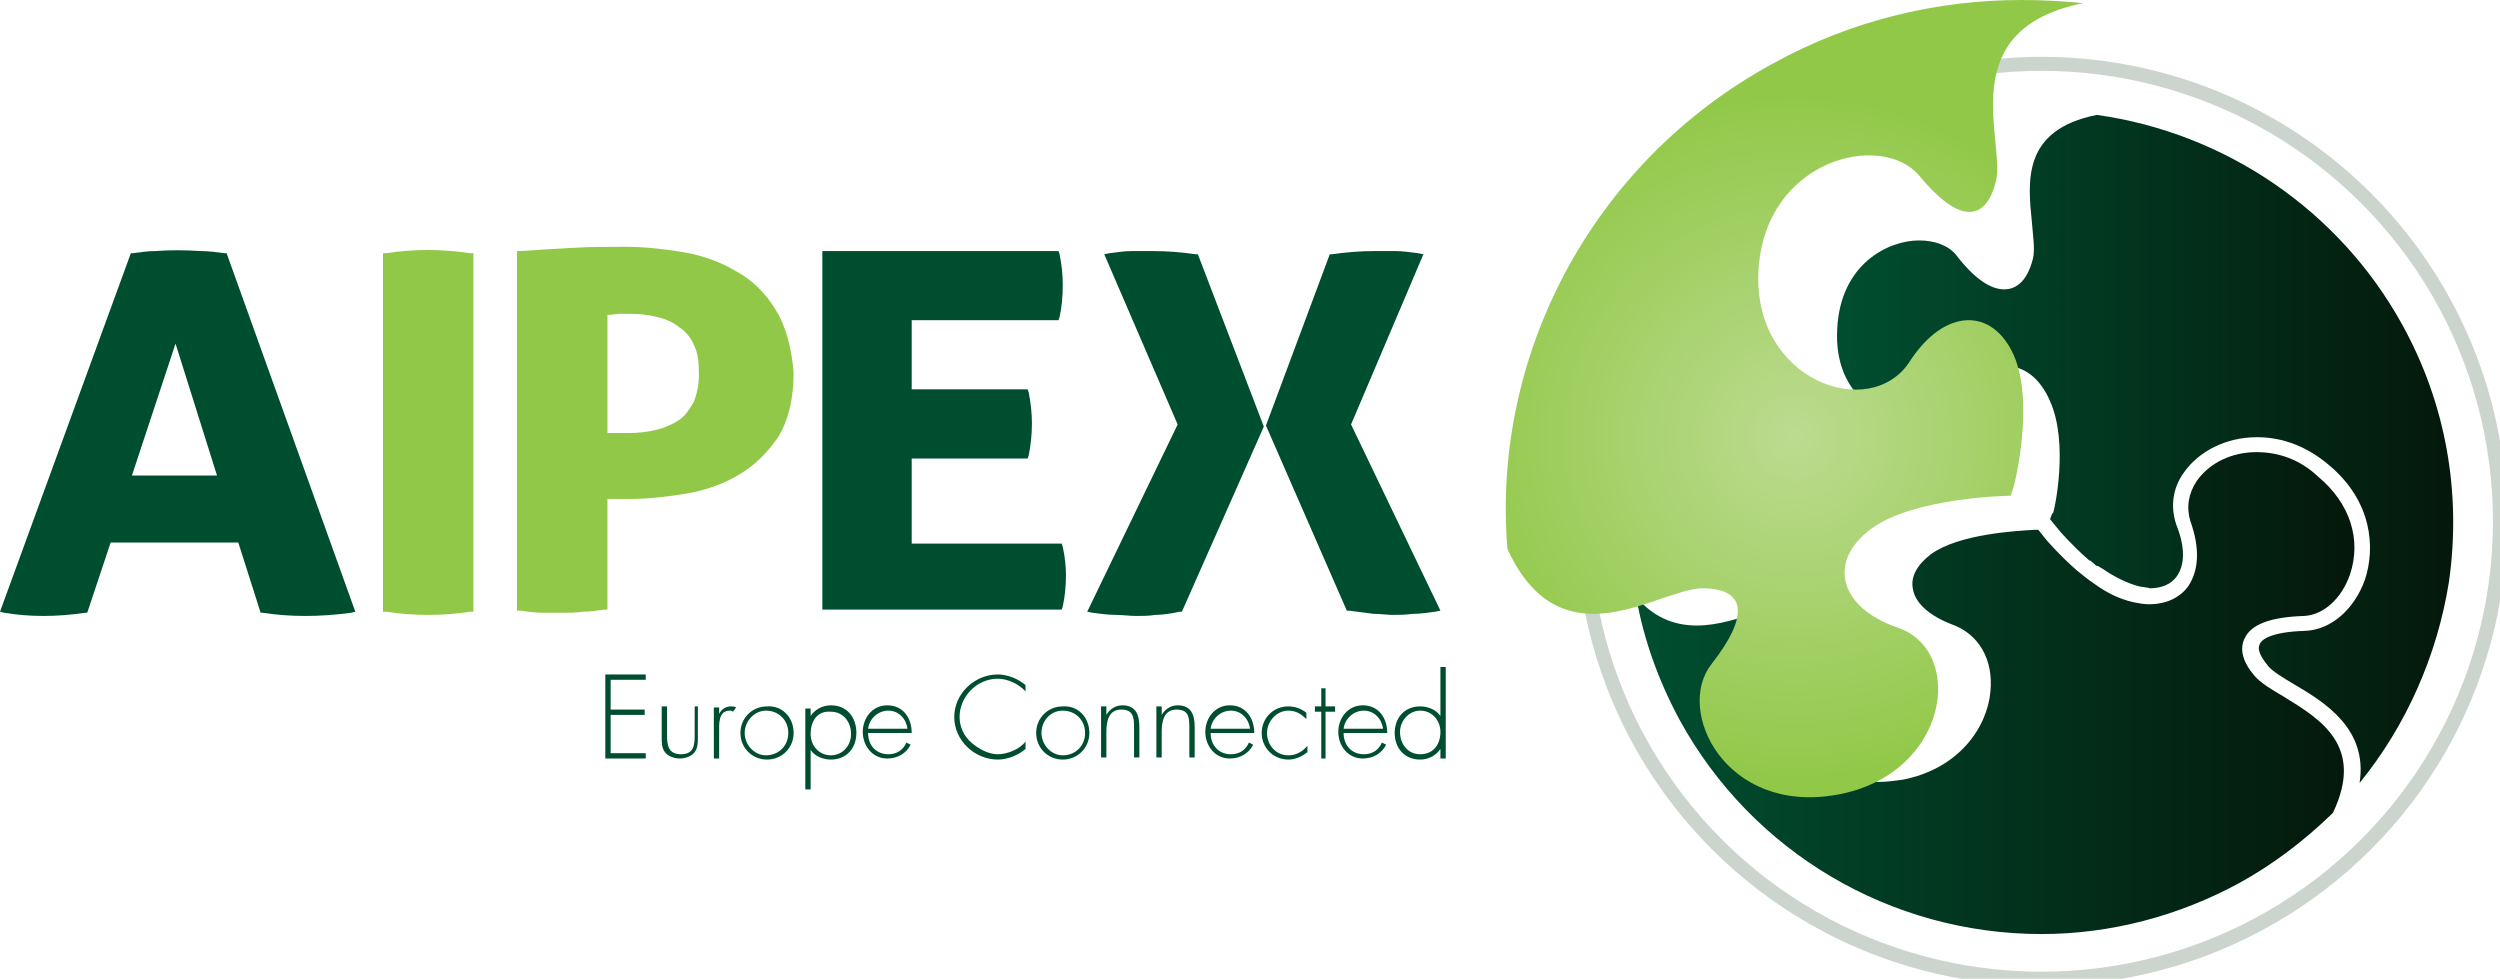
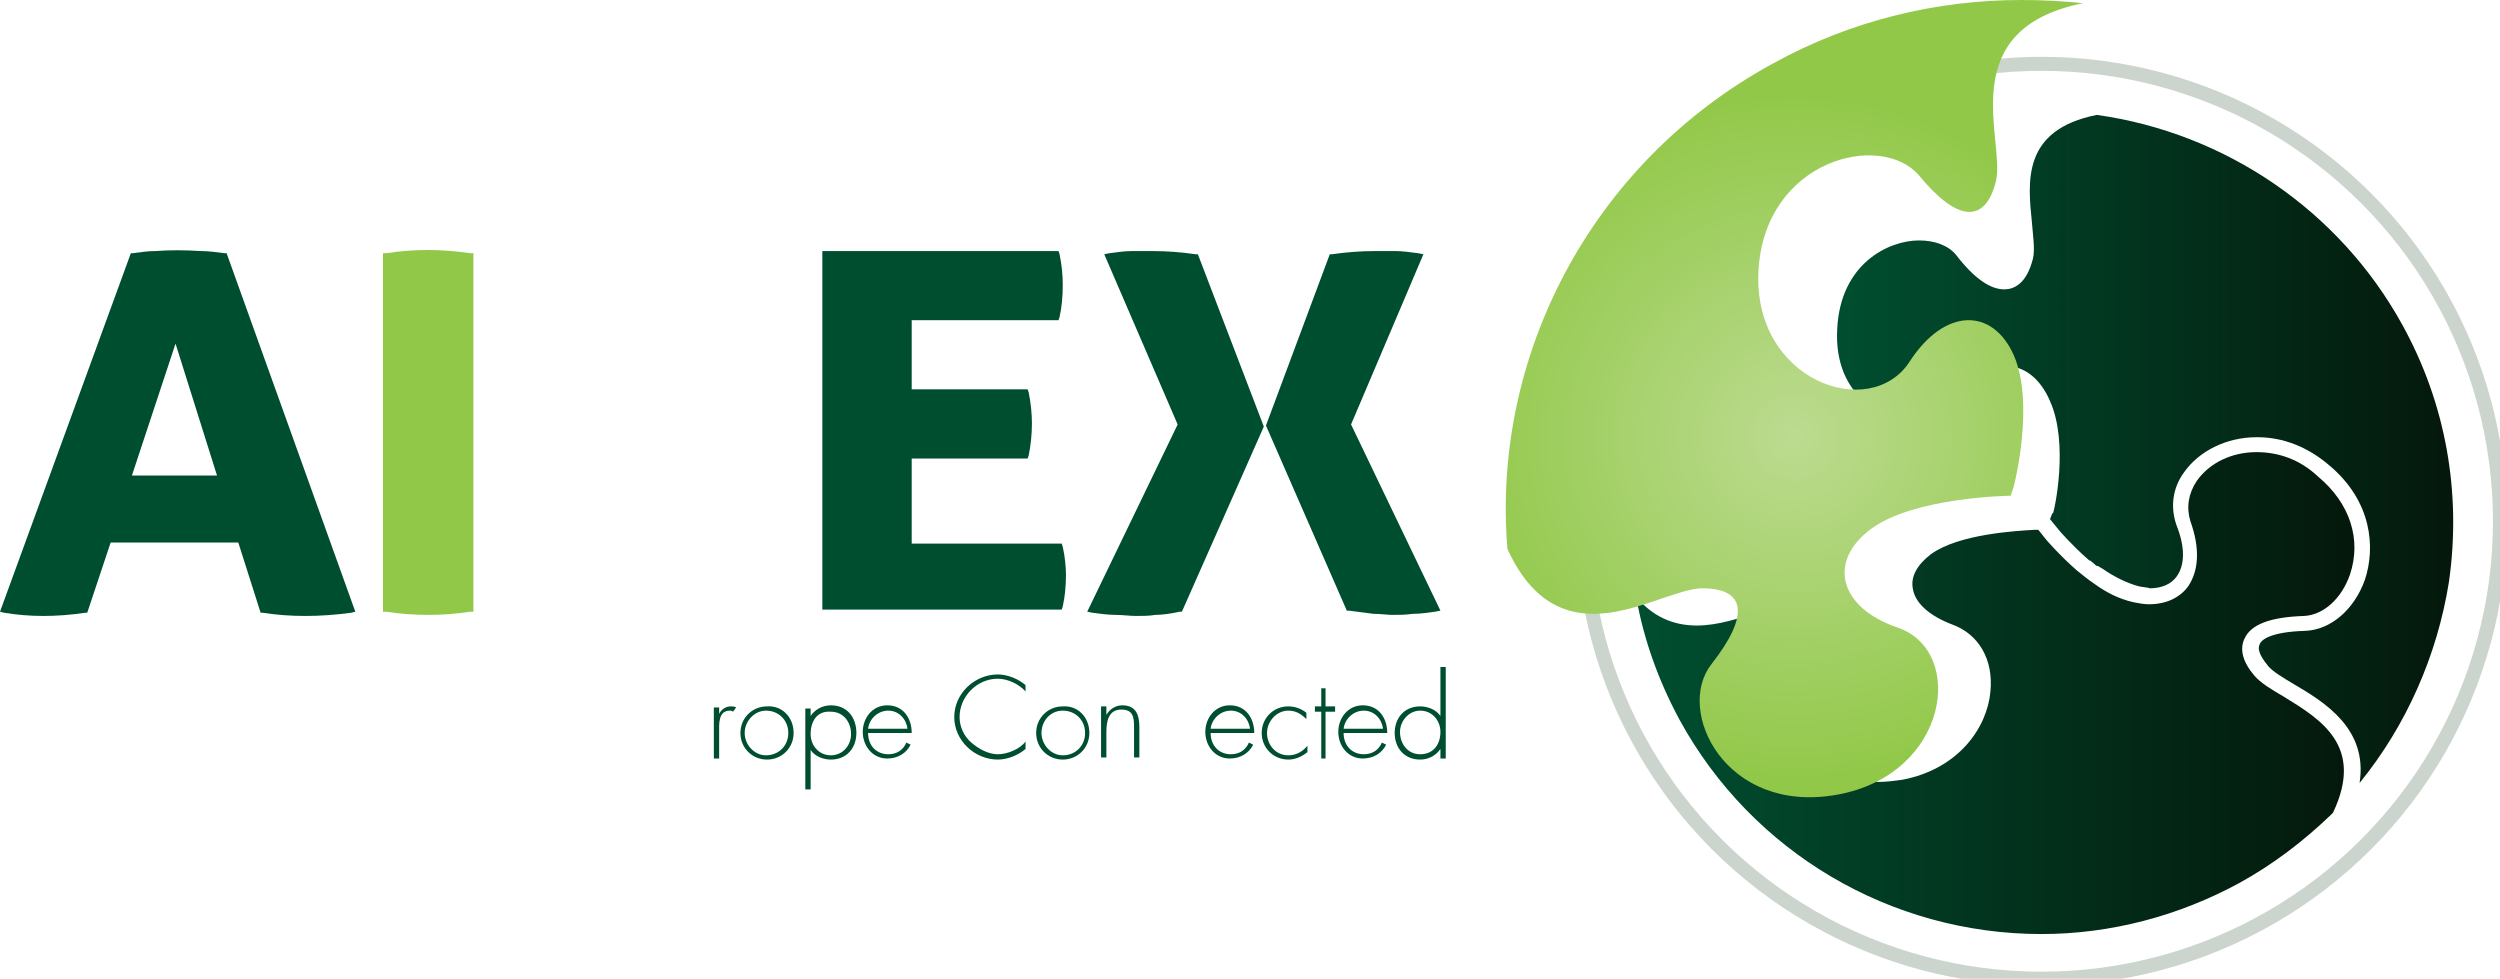
<svg xmlns="http://www.w3.org/2000/svg" xmlns:xlink="http://www.w3.org/1999/xlink" version="1.1" id="Layer_1" x="0px" y="0px" viewBox="0 0 235 92" style="enable-background:new 0 0 235 92;" xml:space="preserve">
  <style type="text/css"> .st0{fill:#004E30;} .st1{fill:#91C848;} .st2{fill:none;stroke:#CBD5CD;stroke-width:1.321;stroke-miterlimit:10;} .st3{clip-path:url(#SVGID_2_);fill:url(#SVGID_3_);} .st4{clip-path:url(#SVGID_5_);fill:url(#SVGID_6_);} .st5{clip-path:url(#SVGID_8_);fill:url(#SVGID_9_);} </style>
-   <polygon class="st0" points="57.4,63.9 57.4,66.7 60.6,66.7 60.6,67.2 57.4,67.2 57.4,70.8 60.7,70.8 60.7,71.3 56.9,71.3 56.9,63.4 60.7,63.4 60.7,63.9 " />
-   <path class="st0" d="M65.6,66.4v2.9c0,0.5,0,1-0.3,1.4c-0.3,0.4-0.9,0.6-1.4,0.6c-0.5,0-1.1-0.2-1.4-0.6c-0.3-0.4-0.3-0.9-0.3-1.4 v-2.9h0.5v2.7c0,0.9,0.1,1.8,1.3,1.8c1.2,0,1.3-0.8,1.3-1.8v-2.7H65.6z" />
  <path class="st0" d="M67.6,67.1L67.6,67.1c0.2-0.4,0.6-0.7,1.1-0.7c0.2,0,0.3,0,0.5,0.1l-0.3,0.4c-0.1-0.1-0.2-0.1-0.3-0.1 c-1.1,0-1,1.3-1,2v2.5h-0.5v-4.8h0.5V67.1z" />
  <path class="st0" d="M74.6,68.9c0,1.4-1.1,2.5-2.5,2.5c-1.4,0-2.5-1.1-2.5-2.5c0-1.4,1.1-2.5,2.5-2.5C73.5,66.3,74.6,67.4,74.6,68.9 M70,68.9c0,1.1,0.9,2.1,2,2.1c1.2,0,2.1-0.9,2.1-2.1c0-1.2-0.9-2.1-2.1-2.1C70.9,66.8,70,67.8,70,68.9" />
  <path class="st0" d="M76.2,67.3L76.2,67.3c0.4-0.6,1.1-1,1.9-1c1.5,0,2.4,1.1,2.4,2.6c0,1.4-0.9,2.5-2.4,2.5c-0.7,0-1.5-0.3-1.9-0.9 h0v3.7h-0.5v-7.6h0.5V67.3z M76.2,69c0,1.1,0.8,2,1.9,2c1.1,0,1.9-0.9,1.9-2c0-1.1-0.7-2.1-1.9-2.1C76.8,66.8,76.2,67.8,76.2,69" />
  <path class="st0" d="M81.6,68.9c0,1.2,0.8,2,1.9,2c0.8,0,1.4-0.4,1.7-1.1l0.4,0.2c-0.4,0.8-1.2,1.3-2.2,1.3c-1.4,0-2.3-1.2-2.3-2.5 c0-1.3,0.9-2.5,2.3-2.5c1.5,0,2.3,1.2,2.3,2.6H81.6z M85.3,68.5c-0.1-0.9-0.8-1.7-1.8-1.7c-1,0-1.8,0.8-1.9,1.7H85.3z" />
  <path class="st0" d="M96.4,65c-0.6-0.7-1.7-1.2-2.6-1.2c-2,0-3.6,1.7-3.6,3.6c0,0.9,0.4,1.8,1.1,2.4c0.7,0.6,1.6,1.1,2.5,1.1 c0.9,0,2.1-0.5,2.6-1.2v0.7c-0.7,0.6-1.7,1-2.6,1c-2.2,0-4.1-1.8-4.1-4c0-2.2,1.9-4,4.1-4c0.9,0,1.9,0.4,2.6,1V65z" />
  <path class="st0" d="M102.4,68.9c0,1.4-1.1,2.5-2.5,2.5c-1.4,0-2.5-1.1-2.5-2.5c0-1.4,1.1-2.5,2.5-2.5 C101.3,66.3,102.4,67.4,102.4,68.9 M97.9,68.9c0,1.1,0.9,2.1,2,2.1c1.2,0,2.1-0.9,2.1-2.1c0-1.2-0.9-2.1-2.1-2.1 C98.7,66.8,97.9,67.8,97.9,68.9" />
  <path class="st0" d="M104,67.2L104,67.2c0.3-0.5,0.8-0.9,1.5-0.9c1.2,0,1.6,0.8,1.6,2v2.9h-0.5v-2.9c0-0.9-0.1-1.6-1.2-1.6 c-1.2,0-1.4,1.1-1.4,2.1v2.4h-0.5v-4.8h0.5V67.2z" />
-   <path class="st0" d="M109.2,67.2L109.2,67.2c0.3-0.5,0.8-0.9,1.5-0.9c1.2,0,1.6,0.8,1.6,2v2.9h-0.5v-2.9c0-0.9-0.1-1.6-1.2-1.6 c-1.2,0-1.4,1.1-1.4,2.1v2.4h-0.5v-4.8h0.5V67.2z" />
  <path class="st0" d="M113.8,68.9c0,1.2,0.8,2,1.9,2c0.8,0,1.4-0.4,1.7-1.1l0.4,0.2c-0.4,0.8-1.2,1.3-2.2,1.3c-1.4,0-2.3-1.2-2.3-2.5 c0-1.3,0.9-2.5,2.3-2.5c1.5,0,2.3,1.2,2.3,2.6H113.8z M117.5,68.5c-0.1-0.9-0.8-1.7-1.8-1.7c-1,0-1.8,0.8-1.9,1.7H117.5z" />
  <path class="st0" d="M122.8,67.6c-0.5-0.5-1-0.8-1.7-0.8c-1.1,0-2,1-2,2.1c0,1.1,0.8,2.1,2,2.1c0.7,0,1.3-0.3,1.8-0.9v0.6 c-0.5,0.4-1.1,0.7-1.8,0.7c-1.4,0-2.5-1.1-2.5-2.5c0-1.4,1.1-2.5,2.5-2.5c0.6,0,1.2,0.2,1.7,0.6V67.6z" />
  <polygon class="st0" points="124.6,71.3 124.2,71.3 124.2,66.9 123.6,66.9 123.6,66.4 124.2,66.4 124.2,64.7 124.6,64.7 124.6,66.4 125.5,66.4 125.5,66.9 124.6,66.9 " />
  <path class="st0" d="M126.3,68.9c0,1.2,0.8,2,1.9,2c0.8,0,1.4-0.4,1.7-1.1l0.4,0.2c-0.4,0.8-1.2,1.3-2.2,1.3c-1.4,0-2.3-1.2-2.3-2.5 c0-1.3,0.9-2.5,2.3-2.5c1.5,0,2.3,1.2,2.3,2.6H126.3z M130,68.5c-0.1-0.9-0.8-1.7-1.8-1.7c-1,0-1.8,0.8-1.9,1.7H130z" />
  <path class="st0" d="M135.4,70.4L135.4,70.4c-0.4,0.6-1.1,1-1.9,1c-1.5,0-2.4-1.1-2.4-2.5c0-1.4,0.9-2.5,2.4-2.5 c0.7,0,1.5,0.3,1.9,0.9h0v-4.6h0.5v8.6h-0.5V70.4z M135.4,68.8c0-1.1-0.8-2-1.9-2c-1.1,0-1.9,1-1.9,2c0,1.1,0.7,2.1,1.9,2.1 C134.8,70.9,135.4,69.9,135.4,68.8" />
  <path class="st0" d="M21.3,23.8l-0.2,0c-0.8-0.1-1.5-0.2-2.2-0.2c-1.5-0.1-3-0.1-4.3,0c-0.7,0-1.4,0.1-2.1,0.2l-0.2,0L0,57.5 l0.4,0.1c2.4,0.4,4.9,0.4,7.6,0l0.2,0l2.2-6.6h12l2.1,6.6l0.2,0c1.3,0.2,2.6,0.3,4,0.3c1.4,0,2.8-0.1,4.3-0.3l0.4-0.1L21.3,23.8z M20.4,44.7h-8l4.1-12.4L20.4,44.7z" />
  <path class="st1" d="M44.2,23.8c-1.4-0.2-2.7-0.3-4-0.3c-1.3,0-2.6,0.1-3.9,0.3l-0.3,0v33.7l0.3,0c1.3,0.2,2.6,0.3,4,0.3 c1.3,0,2.6-0.1,3.9-0.3l0.3,0V23.8L44.2,23.8z" />
-   <path class="st1" d="M72.9,29.1c-0.9-1.5-2.2-2.8-3.7-3.6c-1.5-0.9-3.2-1.5-5-1.8c-1.8-0.3-3.6-0.5-5.4-0.5c-1.7,0-3.4,0-5,0.1 c-1.8,0.1-3.4,0.2-4.9,0.3l-0.3,0v33.8l0.3,0c0.7,0.1,1.4,0.2,2.1,0.2c0.6,0,1.3,0,1.9,0c0.6,0,1.3,0,1.9-0.1c0.7,0,1.3-0.1,2-0.2 l0.3,0V46.9c0.2,0,0.5,0,0.8,0c0.4,0,0.8,0,1.3,0c1.7,0,3.5-0.2,5.3-0.5c1.8-0.3,3.5-0.9,5-1.8c1.5-0.9,2.7-2.1,3.7-3.6 c0.9-1.5,1.4-3.5,1.4-6C74.4,32.7,73.9,30.7,72.9,29.1 M65.7,35.2c0,1-0.2,1.9-0.5,2.6c-0.4,0.7-0.8,1.3-1.4,1.7 c-0.6,0.4-1.3,0.7-2.1,0.9c-0.8,0.2-1.7,0.3-2.5,0.3h-1.3c-0.3,0-0.5,0-0.8,0V29.6c0.5,0,0.9-0.1,1.1-0.1c0.3,0,0.7,0,1.1,0 c0.8,0,1.7,0.1,2.5,0.3c0.8,0.2,1.5,0.5,2.1,1c0.6,0.4,1.1,1,1.4,1.8C65.6,33.2,65.7,34.1,65.7,35.2" />
  <path class="st0" d="M99.9,51.4l-0.1-0.3H85.7v-8h10.9l0.1-0.3c0.2-1,0.3-2,0.3-3c0-0.9-0.1-1.9-0.3-2.9l-0.1-0.3H85.7v-6.5h13.8 l0.1-0.3c0.2-0.9,0.3-1.9,0.3-3c0-1-0.1-1.9-0.3-2.9l-0.1-0.3H77.3v33.7h22.5l0.1-0.3c0.2-0.9,0.3-1.9,0.3-3 C100.2,53.3,100.1,52.3,99.9,51.4" />
  <path class="st0" d="M112.6,23.9l-0.2,0c-1.4-0.2-2.7-0.3-4-0.3c-0.7,0-1.4,0-2,0c-0.7,0-1.3,0.1-2.1,0.2l-0.5,0.1l6.9,16l-8.5,17.6 l0.5,0.1c0.7,0.1,1.5,0.2,2.2,0.2c0.6,0,1.3,0.1,1.9,0.1c0.6,0,1.2,0,1.8-0.1c0.6,0,1.4-0.1,2.3-0.3l0.2,0l7.7-17.4L112.6,23.9z" />
  <path class="st0" d="M127,39.9l6.8-16l-0.5-0.1c-0.8-0.1-1.5-0.2-2.1-0.2c-0.7,0-1.4,0-2,0c-1.3,0-2.6,0.1-4,0.3l-0.2,0l-6,16.1 l7.6,17.4l0.2,0c0.8,0.1,1.6,0.2,2.3,0.3c0.7,0,1.3,0.1,1.8,0.1c0.6,0,1.2,0,1.9-0.1c0.7,0,1.4-0.1,2.1-0.2l0.5-0.1L127,39.9z" />
  <ellipse class="st2" cx="191.9" cy="49" rx="43.1" ry="43" />
  <g>
    <defs>
      <path id="SVGID_1_" d="M191,20.9c0.1,1.3,0.3,2.5,0.1,3.4c-0.6,2.4-1.8,2.9-2.7,2.9c-1.3,0-2.8-1-4.5-3.2c-0.7-0.9-2-1.4-3.5-1.4 c-2.9,0-7.4,2.2-7.7,8.3c-0.2,3.4,1.1,5.5,2.3,6.6c1.3,1.4,3.1,2.2,4.8,2.2c1.5,0,2.8-0.7,3.5-1.8c1.5-2.3,3.3-3.5,5.2-3.5 c1.8,0,3.3,1.2,4.2,3.3c1.8,4,0.4,10.3,0.3,10.5l-0.1,0.1l-0.2,0.5l0.9,1.1c0,0,1.1,1.3,2.7,2.7c0.1,0.1,0.1,0.1,0.2,0.1 c0,0,0.1,0.1,0.1,0.1c0.2,0.1,0.3,0.3,0.5,0.4c0,0,0,0,0.1,0c0.2,0.1,0.3,0.2,0.5,0.3c1,0.7,2.2,1.3,3.3,1.6 c0.4,0.1,0.8,0.1,1.1,0.2c1.1,0,2-0.4,2.5-1.1c0.8-1.1,0.8-2.8,0-4.8c-0.6-1.7-0.4-3.5,0.7-5c1.4-2,4-3.3,6.8-3.3c0,0,0.1,0,0.1,0 c0,0,0,0,0,0c2.4,0,4.7,0.9,6.7,2.6c4.1,3.4,4.4,7.8,3.4,10.8c-1,2.8-3.2,4.7-5.6,4.8c-3.4,0.1-4.2,0.9-4.3,1.3 c-0.3,0.6,0.4,1.5,0.8,2c0.4,0.5,1.4,1.1,2.4,1.7c2.9,1.7,7,4.2,6.2,9.3c4.4-5.4,7.3-12,8.4-18.9c1.2-8.4-0.3-16.8-4.4-24.2 c-5.9-10.7-16.6-18-28.7-19.7C190.1,12.2,190.6,17,191,20.9" />
    </defs>
    <clipPath id="SVGID_2_">
      <use xlink:href="#SVGID_1_" style="overflow:visible;" />
    </clipPath>
    <linearGradient id="SVGID_3_" gradientUnits="userSpaceOnUse" x1="-272.709" y1="5945.917" x2="-271.711" y2="5945.917" gradientTransform="matrix(58.068 0 0 -58.068 16008.223 345309.062)">
      <stop offset="0" style="stop-color:#004E30" />
      <stop offset="1" style="stop-color:#04180B" />
    </linearGradient>
    <rect x="172.5" y="10.8" class="st3" width="58.9" height="62.8" />
  </g>
  <g>
    <defs>
      <path id="SVGID_4_" d="M212.1,42.5c-2.3,0-4.4,1-5.6,2.7c-0.8,1.2-1,2.5-0.6,3.8c0.9,2.5,0.8,4.6-0.2,6.1 c-0.8,1.1-2.1,1.7-3.7,1.7c-0.5,0-1-0.1-1.5-0.2c-1.3-0.3-2.5-0.9-3.6-1.7c-0.6-0.4-1.2-0.9-1.7-1.3c-1.6-1.4-2.7-2.7-2.8-2.8 l-0.8-1c-0.1,0-0.2,0-0.3,0c-1.8,0.1-7.2,0.4-9.8,2.3c-1.3,1-1.9,2.1-1.7,3.2c0.2,1.4,1.6,2.6,3.7,3.4c2.5,0.9,3.9,3.3,3.6,6.3 c-0.3,3.4-3,7.3-8.3,8.3c-0.7,0.1-1.5,0.2-2.2,0.2c-4.5,0-7.4-2.7-8.7-5.1c-1.2-2.4-1.1-5,0.2-6.7c2.1-2.7,1.9-3.8,1.8-4.1 c-0.3-0.6-1.4-0.7-2-0.7c-0.7,0-1.7,0.4-2.8,0.7c-1.6,0.5-3.6,1.2-5.6,1.2c-2.3,0-4.2-0.9-5.7-2.7c0.7,4,2.1,7.9,4.1,11.6 c6.8,12.4,19.8,20.1,34,20.1c6.5,0,12.9-1.7,18.6-4.8c3.1-1.7,6-3.9,8.6-6.4c0.1-0.1,0.2-0.2,0.2-0.2c3-6.3-1.2-8.8-4.6-10.9 c-1.2-0.7-2.2-1.3-2.8-2c-1.1-1.3-1.4-2.5-0.9-3.5c0.6-1.3,2.4-2,5.6-2.1c1.8-0.1,3.5-1.6,4.3-3.9c1.1-3.3,0-6.7-3-9.2 C216.2,43.2,214.2,42.5,212.1,42.5C212.2,42.5,212.1,42.5,212.1,42.5" />
    </defs>
    <clipPath id="SVGID_5_">
      <use xlink:href="#SVGID_4_" style="overflow:visible;" />
    </clipPath>
    <linearGradient id="SVGID_6_" gradientUnits="userSpaceOnUse" x1="-273.174" y1="5958.679" x2="-272.176" y2="5958.679" gradientTransform="matrix(67.651 0 0 -67.651 18634.516 403178.219)">
      <stop offset="0" style="stop-color:#004E30" />
      <stop offset="1" style="stop-color:#04180B" />
    </linearGradient>
    <rect x="153.9" y="42.5" class="st4" width="68.5" height="45.3" />
  </g>
  <g>
    <defs>
      <path id="SVGID_7_" d="M166.6,6c-17.2,9.4-26.4,27.7-24.9,45.6c3.6,7.9,9.4,6.4,13.8,4.9c1.8-0.6,3.4-1.2,4.5-1.2 c4.1,0,4.5,2.5,0.9,7.1c-3.5,4.4,1.3,14.2,11.8,12.3c10.5-1.9,12.1-13.5,5.7-15.7c-5.6-1.9-6.6-6.3-2.5-9.3 c4.1-3,13.1-3.1,13.1-3.1l0.3-0.9c0,0,2-7.7,0-12.3c-2-4.5-6.5-4.5-9.8,0.6c-3.7,5.7-14.8,1.8-14.2-8.6 c0.6-10.4,11.5-13.1,15.1-8.9c3.6,4.4,6.2,4.5,7.2,0.6c1-3.7-4.2-14.3,8.2-16.8c-1.9-0.2-3.8-0.3-5.8-0.3C182.1,0,174,1.9,166.6,6 " />
    </defs>
    <clipPath id="SVGID_8_">
      <use xlink:href="#SVGID_7_" style="overflow:visible;" />
    </clipPath>
    <radialGradient id="SVGID_9_" cx="-270.196" cy="5876.502" r="1" gradientTransform="matrix(32.722 0 0 -32.673 9010.02 192042.703)" gradientUnits="userSpaceOnUse">
      <stop offset="0" style="stop-color:#BCDB90" />
      <stop offset="1" style="stop-color:#91C848" />
    </radialGradient>
    <rect x="140.2" class="st5" width="55.6" height="76.6" />
  </g>
</svg>